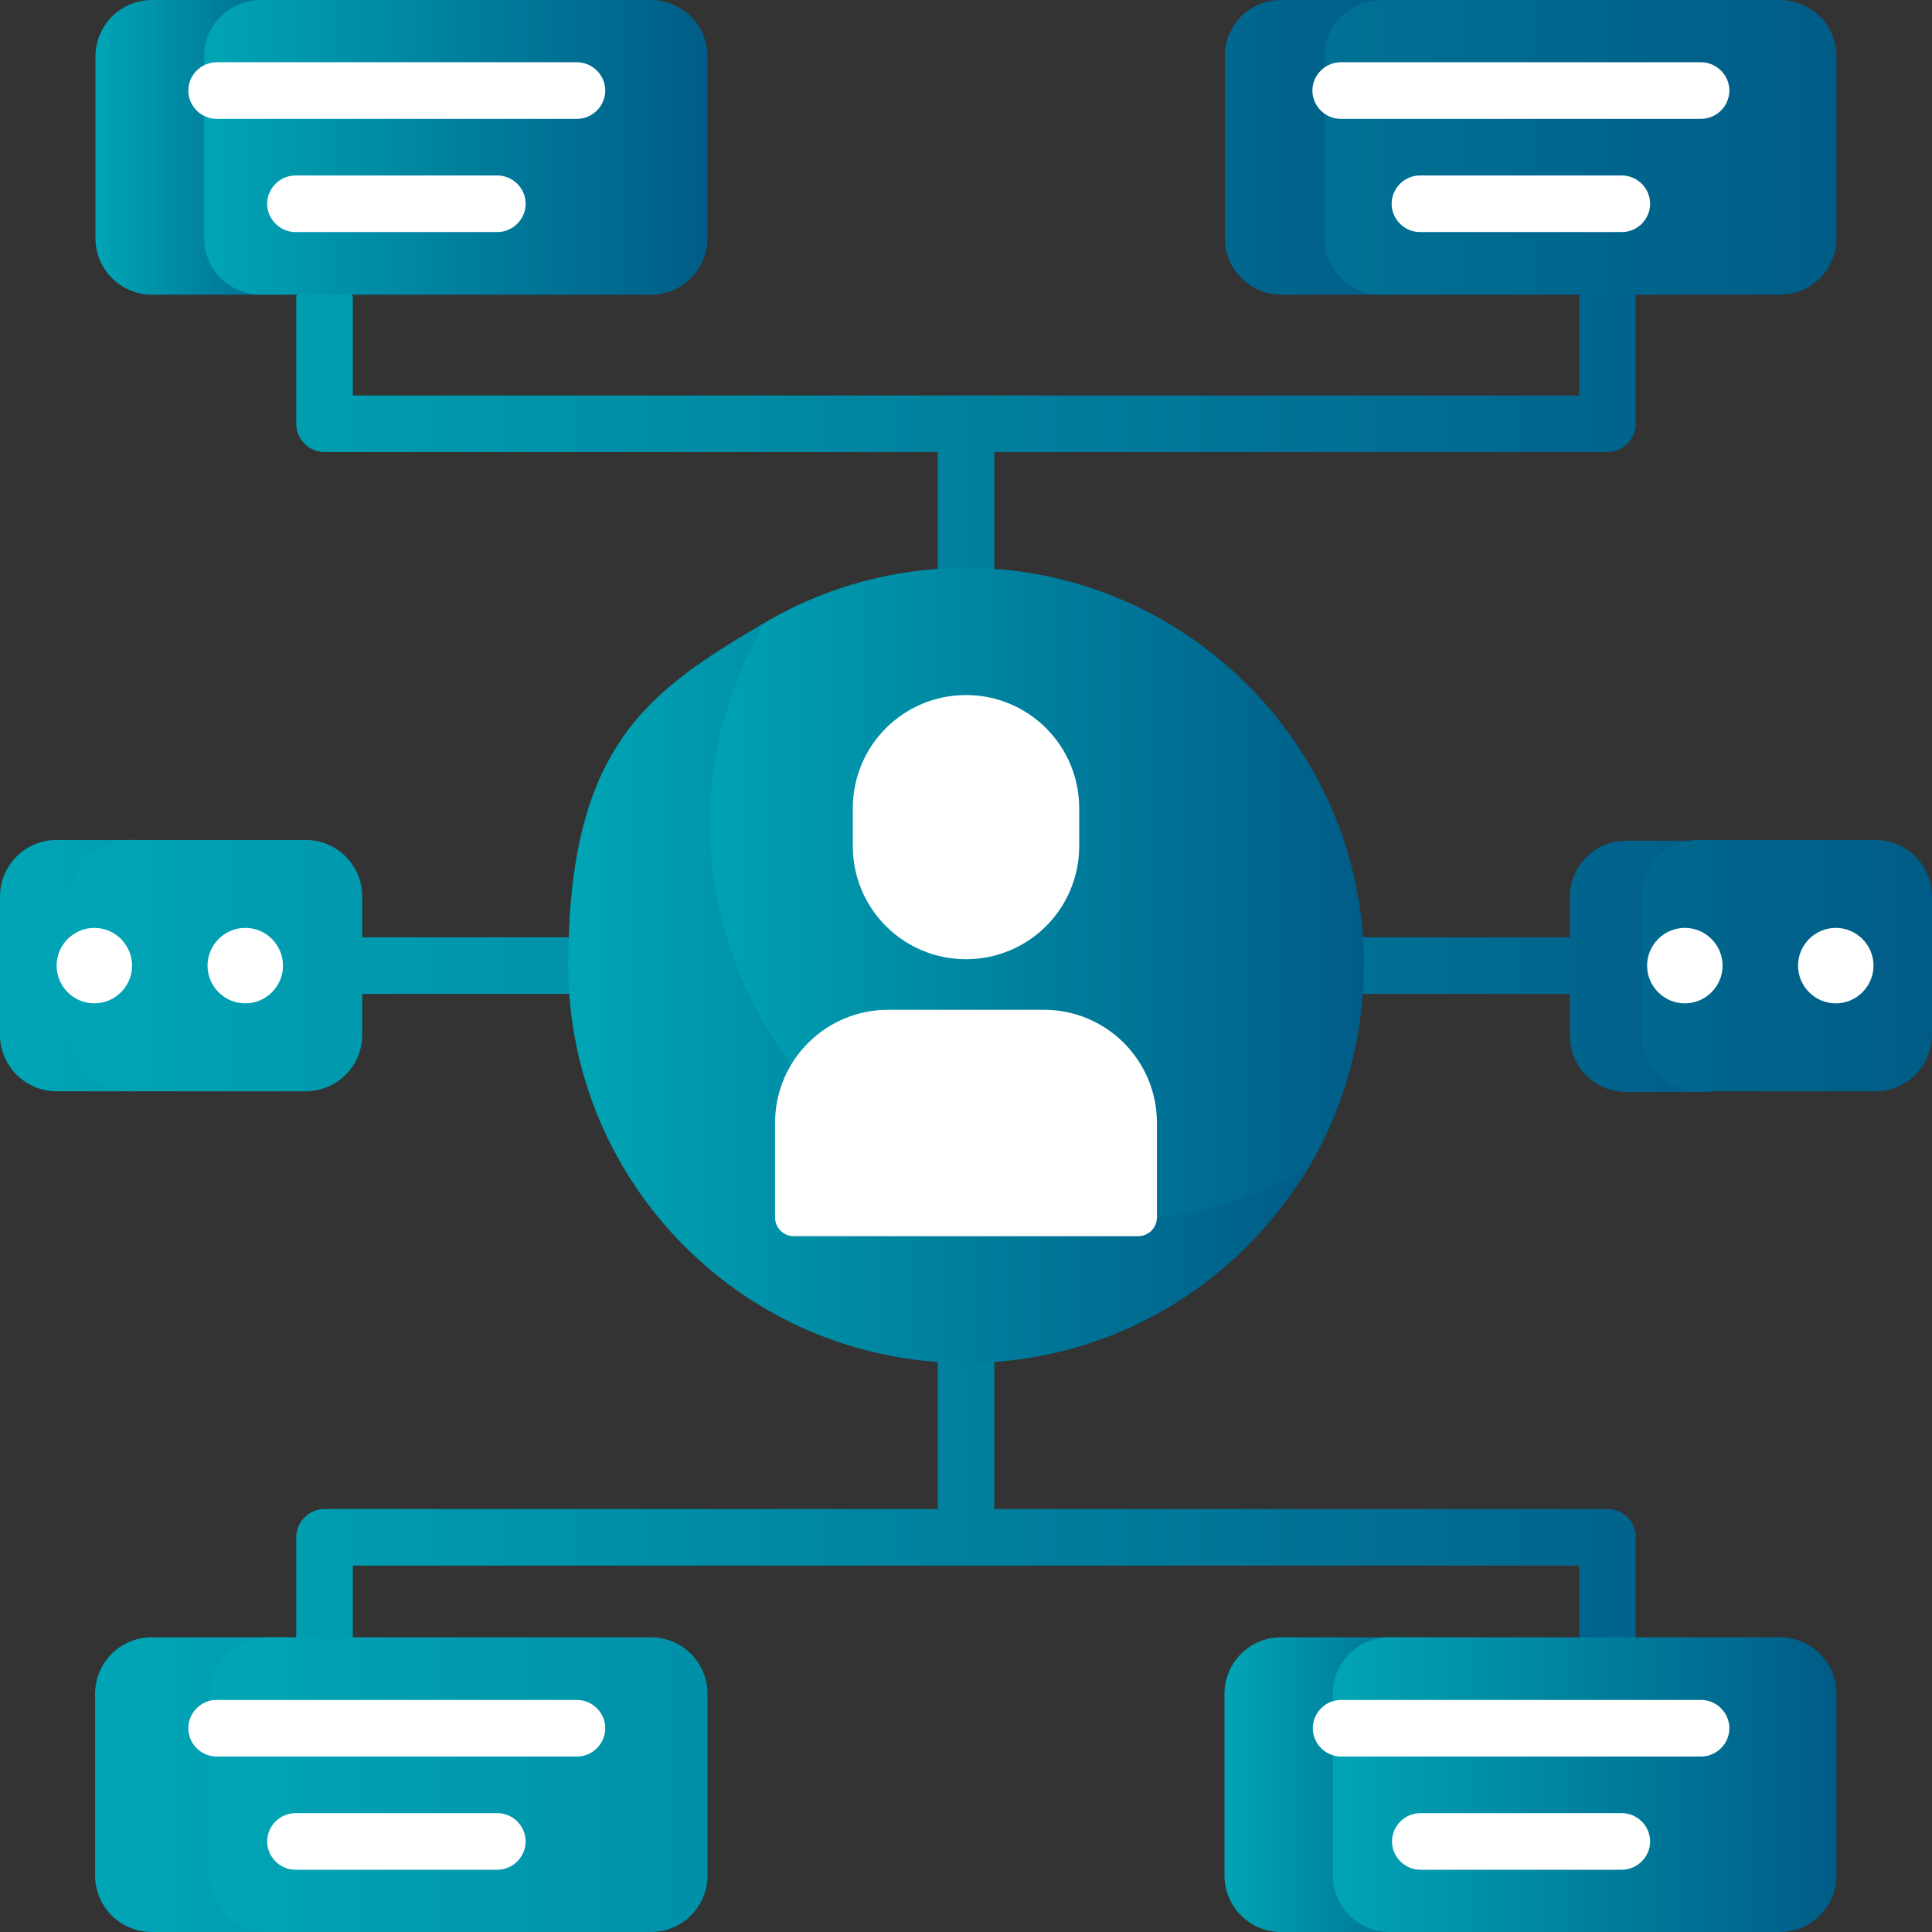
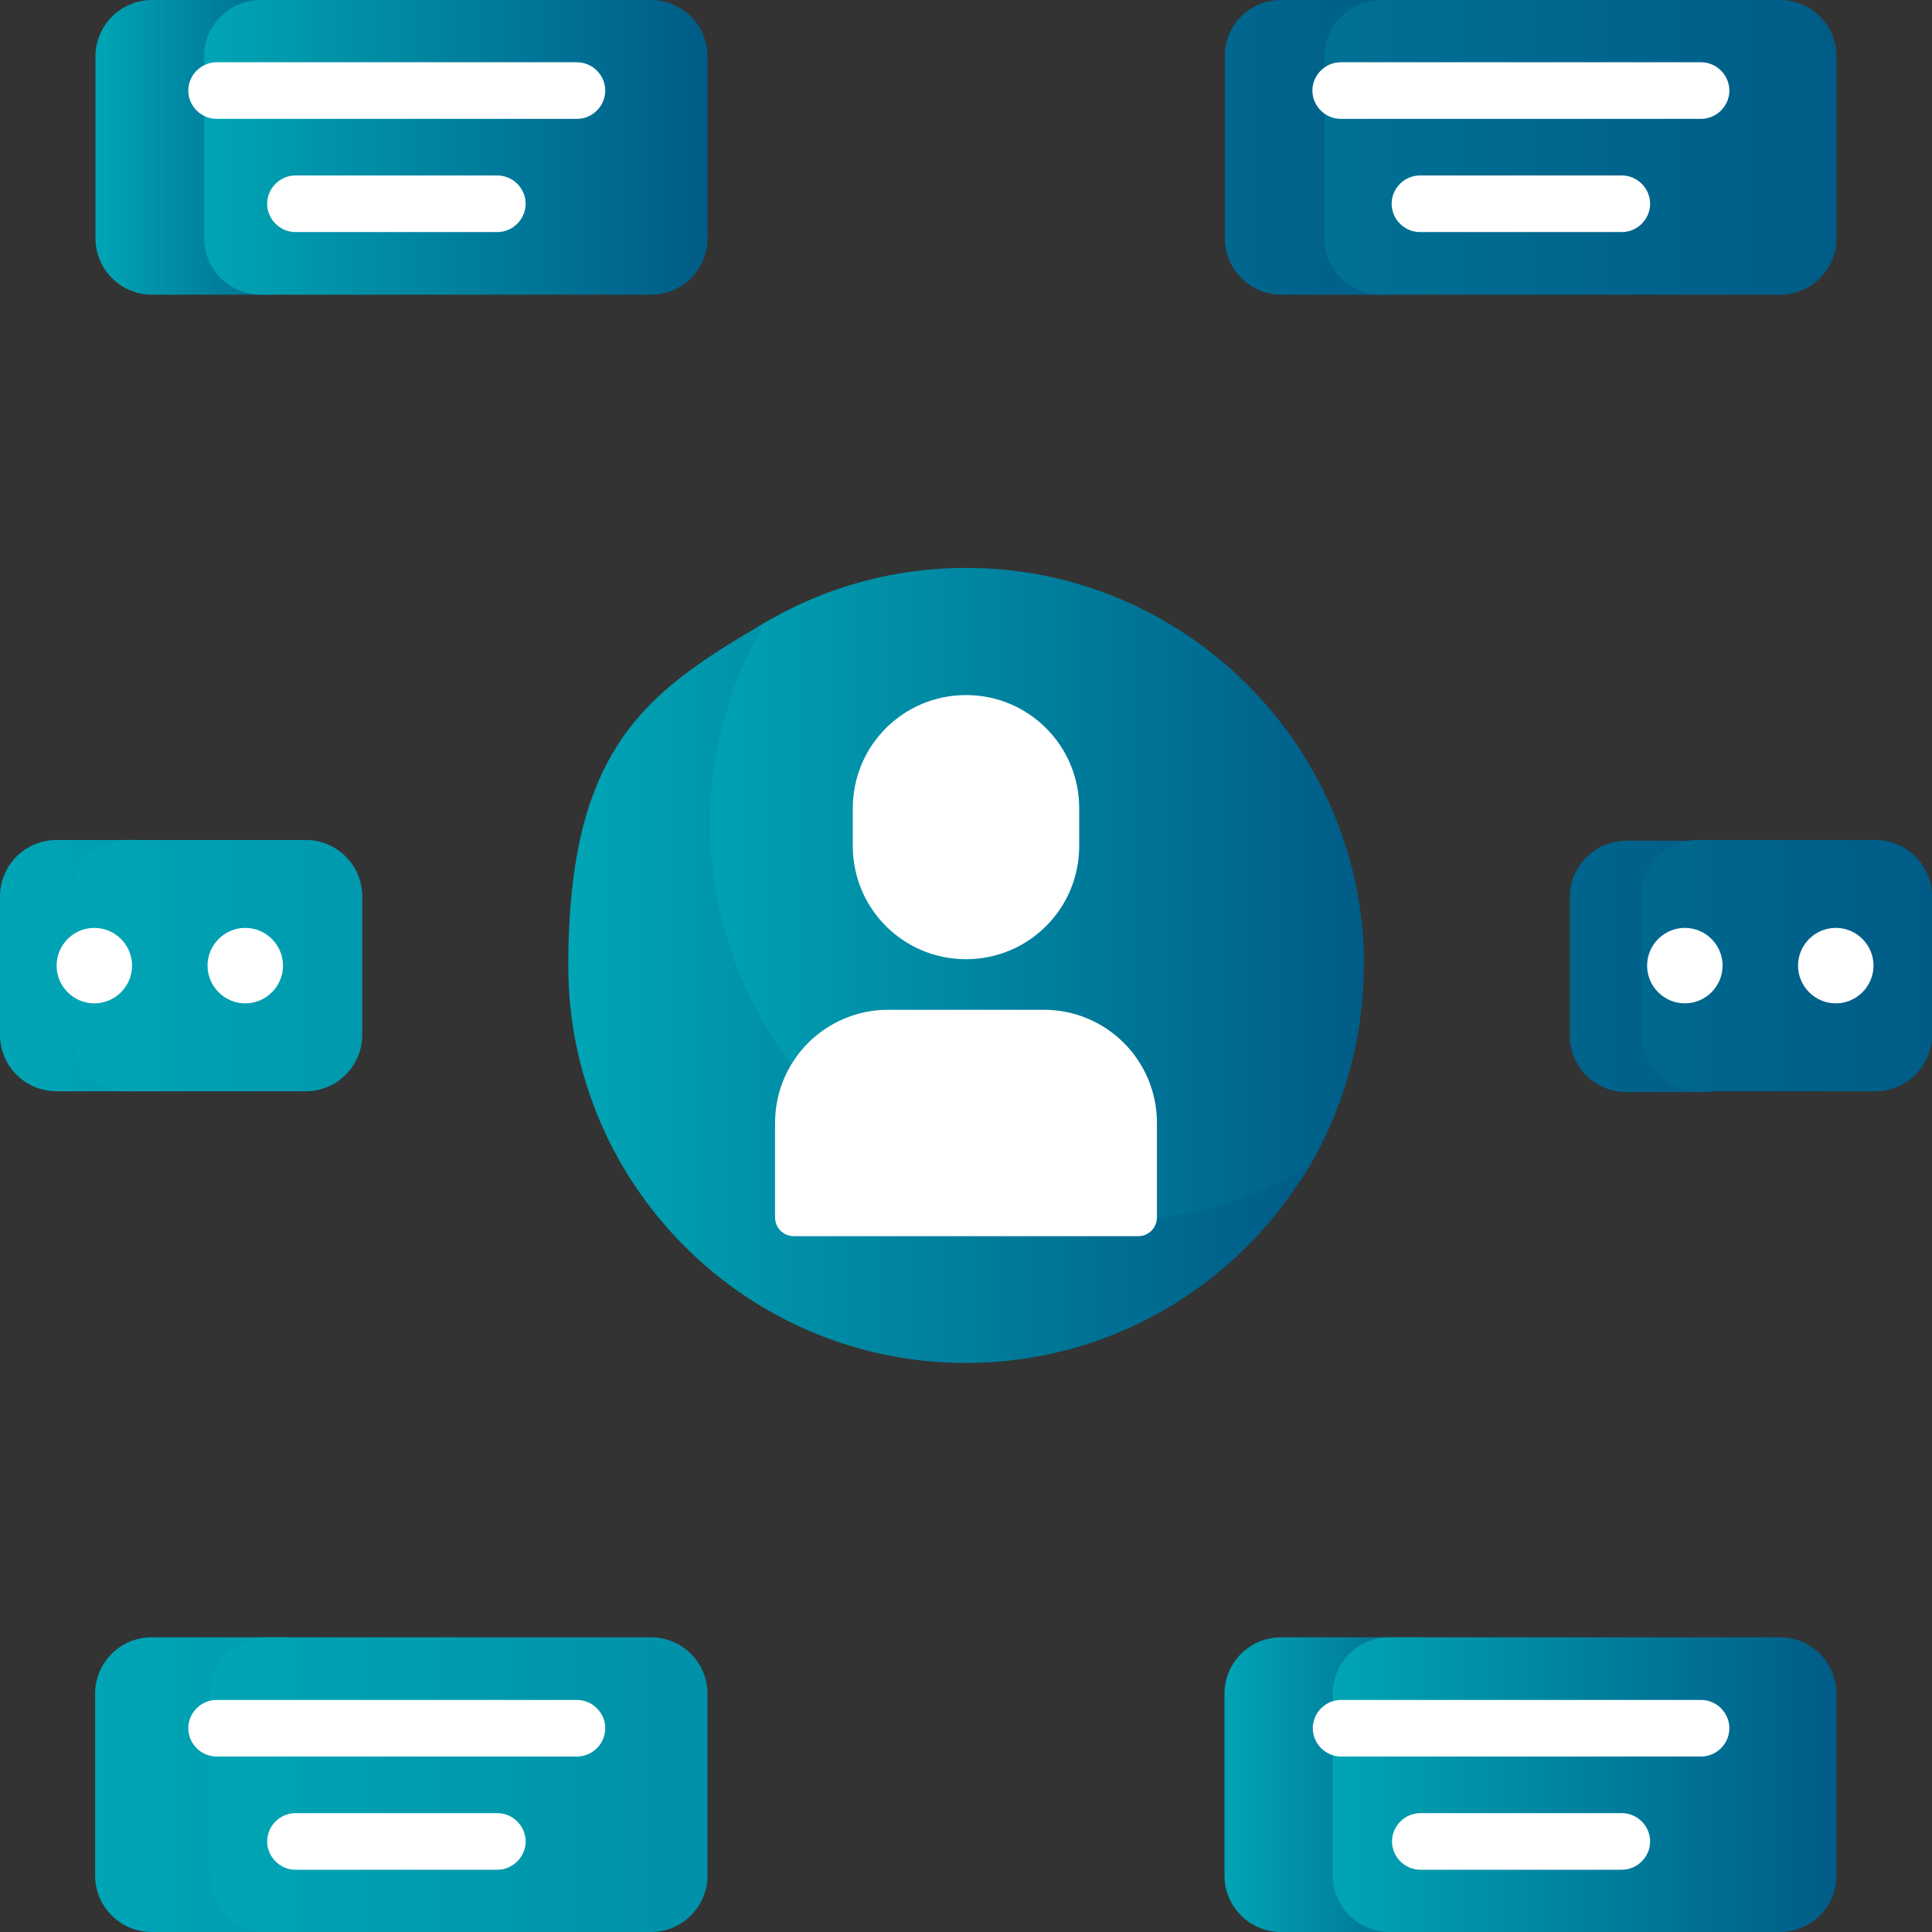
<svg xmlns="http://www.w3.org/2000/svg" xmlns:xlink="http://www.w3.org/1999/xlink" id="Capa_1" data-name="Capa 1" viewBox="0 0 512 512">
  <rect x="0" y="0" width="512" height="512" fill="#333333" stroke="none" />
  <defs>
    <style>
      .cls-1 {
        fill: #fff;
      }

      .cls-2 {
        fill: url(#Dégradé_sans_nom_27);
      }

      .cls-3 {
        fill: url(#Dégradé_sans_nom_27-11);
      }

      .cls-4 {
        fill: url(#Dégradé_sans_nom_27-10);
      }

      .cls-5 {
        fill: url(#Dégradé_sans_nom_27-7);
      }

      .cls-6 {
        fill: url(#Dégradé_sans_nom_27-9);
      }

      .cls-7 {
        fill: url(#Dégradé_sans_nom_27-4);
      }

      .cls-8 {
        fill: url(#Dégradé_sans_nom_27-2);
      }

      .cls-9 {
        fill: url(#Dégradé_sans_nom_27-3);
      }

      .cls-10 {
        fill: url(#Dégradé_sans_nom_27-8);
      }

      .cls-11 {
        fill: url(#Dégradé_sans_nom_27-5);
      }

      .cls-12 {
        fill: url(#Dégradé_sans_nom_27-6);
      }
    </style>
    <linearGradient id="Dégradé_sans_nom_27" data-name="Dégradé sans nom 27" x1="34" y1="259.85" x2="478.1" y2="259.85" gradientUnits="userSpaceOnUse">
      <stop offset="0" stop-color="#00a5b5" />
      <stop offset="1" stop-color="#005c87" />
    </linearGradient>
    <linearGradient id="Dégradé_sans_nom_27-2" data-name="Dégradé sans nom 27" x1="180" y1="241.2" x2="361.5" y2="241.2" xlink:href="#Dégradé_sans_nom_27" />
    <linearGradient id="Dégradé_sans_nom_27-3" data-name="Dégradé sans nom 27" x1="150.6" y1="263.1" x2="346.9" y2="263.1" xlink:href="#Dégradé_sans_nom_27" />
    <linearGradient id="Dégradé_sans_nom_27-4" data-name="Dégradé sans nom 27" x1="25.3" y1="39.05" x2="86" y2="39.05" xlink:href="#Dégradé_sans_nom_27" />
    <linearGradient id="Dégradé_sans_nom_27-5" data-name="Dégradé sans nom 27" x1="54.1" y1="39.05" x2="187.5" y2="39.05" xlink:href="#Dégradé_sans_nom_27" />
    <linearGradient id="Dégradé_sans_nom_27-6" data-name="Dégradé sans nom 27" x1="324.5" y1="472.95" x2="392" y2="472.95" xlink:href="#Dégradé_sans_nom_27" />
    <linearGradient id="Dégradé_sans_nom_27-7" data-name="Dégradé sans nom 27" x1="353.2" y1="472.95" x2="486.7" y2="472.95" xlink:href="#Dégradé_sans_nom_27" />
    <linearGradient id="Dégradé_sans_nom_27-8" data-name="Dégradé sans nom 27" x1="0" y1="144.6" x2="382" y2="144.6" xlink:href="#Dégradé_sans_nom_27" />
    <linearGradient id="Dégradé_sans_nom_27-9" data-name="Dégradé sans nom 27" x1="19" y1="144.6" x2="486.7" y2="144.6" xlink:href="#Dégradé_sans_nom_27" />
    <linearGradient id="Dégradé_sans_nom_27-10" data-name="Dégradé sans nom 27" x1="25.2" y1="367.4" x2="466.5" y2="367.4" xlink:href="#Dégradé_sans_nom_27" />
    <linearGradient id="Dégradé_sans_nom_27-11" data-name="Dégradé sans nom 27" x1="55.6" y1="367.3" x2="512" y2="367.3" xlink:href="#Dégradé_sans_nom_27" />
  </defs>
-   <path class="cls-2" d="M78.5,112.3v-32.8c0-4.1,3.4-7.5,7.5-7.5s7.5,3.4,7.5,7.5v25.3h325v-25.3c0-4.1,3.4-7.5,7.5-7.5s7.5,3.4,7.5,7.5v32.8c0,4.1-3.4,7.5-7.5,7.5h-162.5v62.2c0,4.1-3.4,7.5-7.5,7.5s-7.5-3.4-7.5-7.5v-62.2H86c-4.1,0-7.5-3.4-7.5-7.5ZM426,399.9h-162.5v-62.2c0-4.1-3.4-7.5-7.5-7.5s-7.5,3.4-7.5,7.5v62.2H86c-4.1,0-7.5,3.4-7.5,7.5v32.8c0,4.1,3.4,7.5,7.5,7.5s7.5-3.4,7.5-7.5v-25.3h325v25.3c0,4.1,3.4,7.5,7.5,7.5s7.5-3.4,7.5-7.5v-32.8c0-4.1-3.4-7.5-7.5-7.5ZM470.5,248.4H41.5c-4.1,0-7.5,3.4-7.5,7.5s3.4,7.5,7.5,7.5h429.1c4.1,0,7.5-3.4,7.5-7.5s-3.4-7.5-7.5-7.5h-.1Z" />
  <path class="cls-8" d="M361.4,255.9c0,20.1-5.6,38.9-15.4,54.9-1.4,2.3-3.4,4.3-5.7,5.7-16,9.8-34.8,15.4-54.9,15.4-58,0-105.4-47.4-105.4-105.3s5.6-38.9,15.4-54.9c1.4-2.3,3.4-4.3,5.8-5.8,16-9.8,34.8-15.4,54.9-15.4,58,0,105.4,47.4,105.4,105.3h0l-.1.1Z" />
  <path class="cls-9" d="M346.9,309.1c-18.3,31.1-52.2,52.1-90.9,52.1-58.2,0-105.4-47.2-105.4-105.3s20.9-72.6,52.1-90.9c-9.2,15.6-14.5,33.8-14.5,53.3,0,58.2,47.2,105.3,105.4,105.3,19.4,0,37.7-5.3,53.3-14.4v-.1Z" />
  <path class="cls-1" d="M226,224.2v-10c0-16.6,13.4-30,30-30s30,13.4,30,30v10c0,16.6-13.4,30-30,30s-30-13.4-30-30ZM276.6,267.6h-41.2c-16.6,0-30,13.4-30,30v25c0,2.8,2.2,5,5,5h91.2c2.8,0,5-2.2,5-5v-25c0-16.6-13.4-30-30-30Z" />
  <path class="cls-7" d="M86,15v48.1c0,8.3-6.7,15-15,15h-30.7c-8.3,0-15-6.7-15-15V15c0-8.3,6.7-15,15-15h30.7c8.3,0,15,6.7,15,15Z" />
  <path class="cls-11" d="M187.5,15v48.1c0,8.3-6.7,15-15,15h-103.4c-8.3,0-15-6.7-15-15V15c0-8.3,6.7-15,15-15h103.4c8.3,0,15,6.7,15,15Z" />
  <path class="cls-1" d="M152.8,31.5H57.4c-4.1,0-7.5-3.4-7.5-7.5s3.4-7.5,7.5-7.5h95.5c4.1,0,7.5,3.4,7.5,7.5s-3.4,7.5-7.5,7.5h-.1ZM139.3,54c0-4.1-3.4-7.5-7.5-7.5h-53.5c-4.1,0-7.5,3.4-7.5,7.5s3.4,7.5,7.5,7.5h53.5c4.1,0,7.5-3.4,7.5-7.5Z" />
  <path class="cls-12" d="M392,448.9v48.1c0,8.3-6.7,15-15,15h-37.5c-8.3,0-15-6.7-15-15v-48.1c0-8.3,6.7-15,15-15h37.5c8.3,0,15,6.7,15,15Z" />
  <path class="cls-5" d="M486.7,448.9v48.1c0,8.3-6.7,15-15,15h-103.5c-8.3,0-15-6.7-15-15v-48.1c0-8.3,6.7-15,15-15h103.5c8.3,0,15,6.7,15,15Z" />
  <path class="cls-1" d="M437.3,488c0,4.1-3.4,7.5-7.5,7.5h-53.4c-4.1,0-7.5-3.4-7.5-7.5s3.4-7.5,7.5-7.5h53.4c4.1,0,7.5,3.4,7.5,7.5h0ZM450.8,450.5h-95.4c-4.1,0-7.5,3.4-7.5,7.5s3.4,7.5,7.5,7.5h95.4c4.1,0,7.5-3.4,7.5-7.5s-3.4-7.5-7.5-7.5h0Z" />
  <path class="cls-10" d="M382,15v48.1c0,8.3-6.7,15-15,15h-27.4c-8.3,0-15-6.7-15-15V15c-.1-8.3,6.6-15,14.9-15h27.4c8.3,0,15.1,6.7,15.1,15ZM50.5,274.2v-36.6c0-8.3-6.7-15-15-15H15c-8.3,0-15,6.7-15,15v36.6c0,8.3,6.7,15,15,15h20.5c8.3,0,15-6.7,15-15Z" />
  <path class="cls-6" d="M471.7,78.1h-105.7c-8.3,0-15-6.7-15-15V15c0-8.3,6.7-15,15-15h105.7c8.3,0,15,6.7,15,15v48.1c0,8.3-6.7,15-15,15ZM96,274.2v-36.6c0-8.3-6.7-15-15-15h-47c-8.3,0-15,6.7-15,15v36.6c0,8.3,6.7,15,15,15h47c8.3,0,15-6.7,15-15Z" />
  <path class="cls-4" d="M75.1,512h-34.9c-8.3,0-15-6.7-15-15v-48.1c0-8.3,6.7-15,15-15h34.9c8.3,0,15,6.7,15,15v48.1c0,8.3-6.7,15-15,15ZM466.5,274.4v-36.6c0-8.3-6.7-15-15-15h-20.5c-8.3,0-15,6.7-15,15v36.6c0,8.3,6.7,15,15,15h20.5c8.3,0,15-6.7,15-15Z" />
  <path class="cls-3" d="M172.5,512h-101.9c-8.3,0-15-6.7-15-15v-48.1c0-8.3,6.7-15,15-15h101.9c8.3,0,15,6.7,15,15v48.1c0,8.3-6.7,15-15,15ZM512,274.2v-36.6c0-8.3-6.7-15-15-15h-47c-8.3,0-15,6.7-15,15v36.6c0,8.3,6.7,15,15,15h47c8.3,0,15-6.7,15-15Z" />
  <path class="cls-1" d="M450.8,31.5h-95.5c-4.1,0-7.5-3.4-7.5-7.5s3.4-7.5,7.5-7.5h95.5c4.1,0,7.5,3.4,7.5,7.5s-3.4,7.5-7.5,7.5ZM437.3,54c0-4.1-3.4-7.5-7.5-7.5h-53.5c-4.1,0-7.5,3.4-7.5,7.5s3.4,7.5,7.5,7.5h53.5c4.1,0,7.5-3.4,7.5-7.5ZM65,245.9c-5.5,0-10,4.5-10,10s4.5,10,10,10,10-4.5,10-10-4.5-10-10-10ZM25,245.9c-5.5,0-10,4.5-10,10s4.5,10,10,10,10-4.5,10-10-4.5-10-10-10Z" />
  <path class="cls-1" d="M152.8,465.5H57.4c-4.1,0-7.5-3.4-7.5-7.5s3.4-7.5,7.5-7.5h95.5c4.1,0,7.5,3.4,7.5,7.5s-3.4,7.5-7.5,7.5h-.1ZM139.3,488c0-4.1-3.4-7.5-7.5-7.5h-53.5c-4.1,0-7.5,3.4-7.5,7.5s3.4,7.5,7.5,7.5h53.5c4.1,0,7.5-3.4,7.5-7.5ZM486.5,245.9c-5.5,0-10,4.5-10,10s4.5,10,10,10,10-4.5,10-10-4.5-10-10-10h0ZM446.5,245.9c-5.5,0-10,4.5-10,10s4.5,10,10,10,10-4.5,10-10-4.5-10-10-10h0Z" />
</svg>